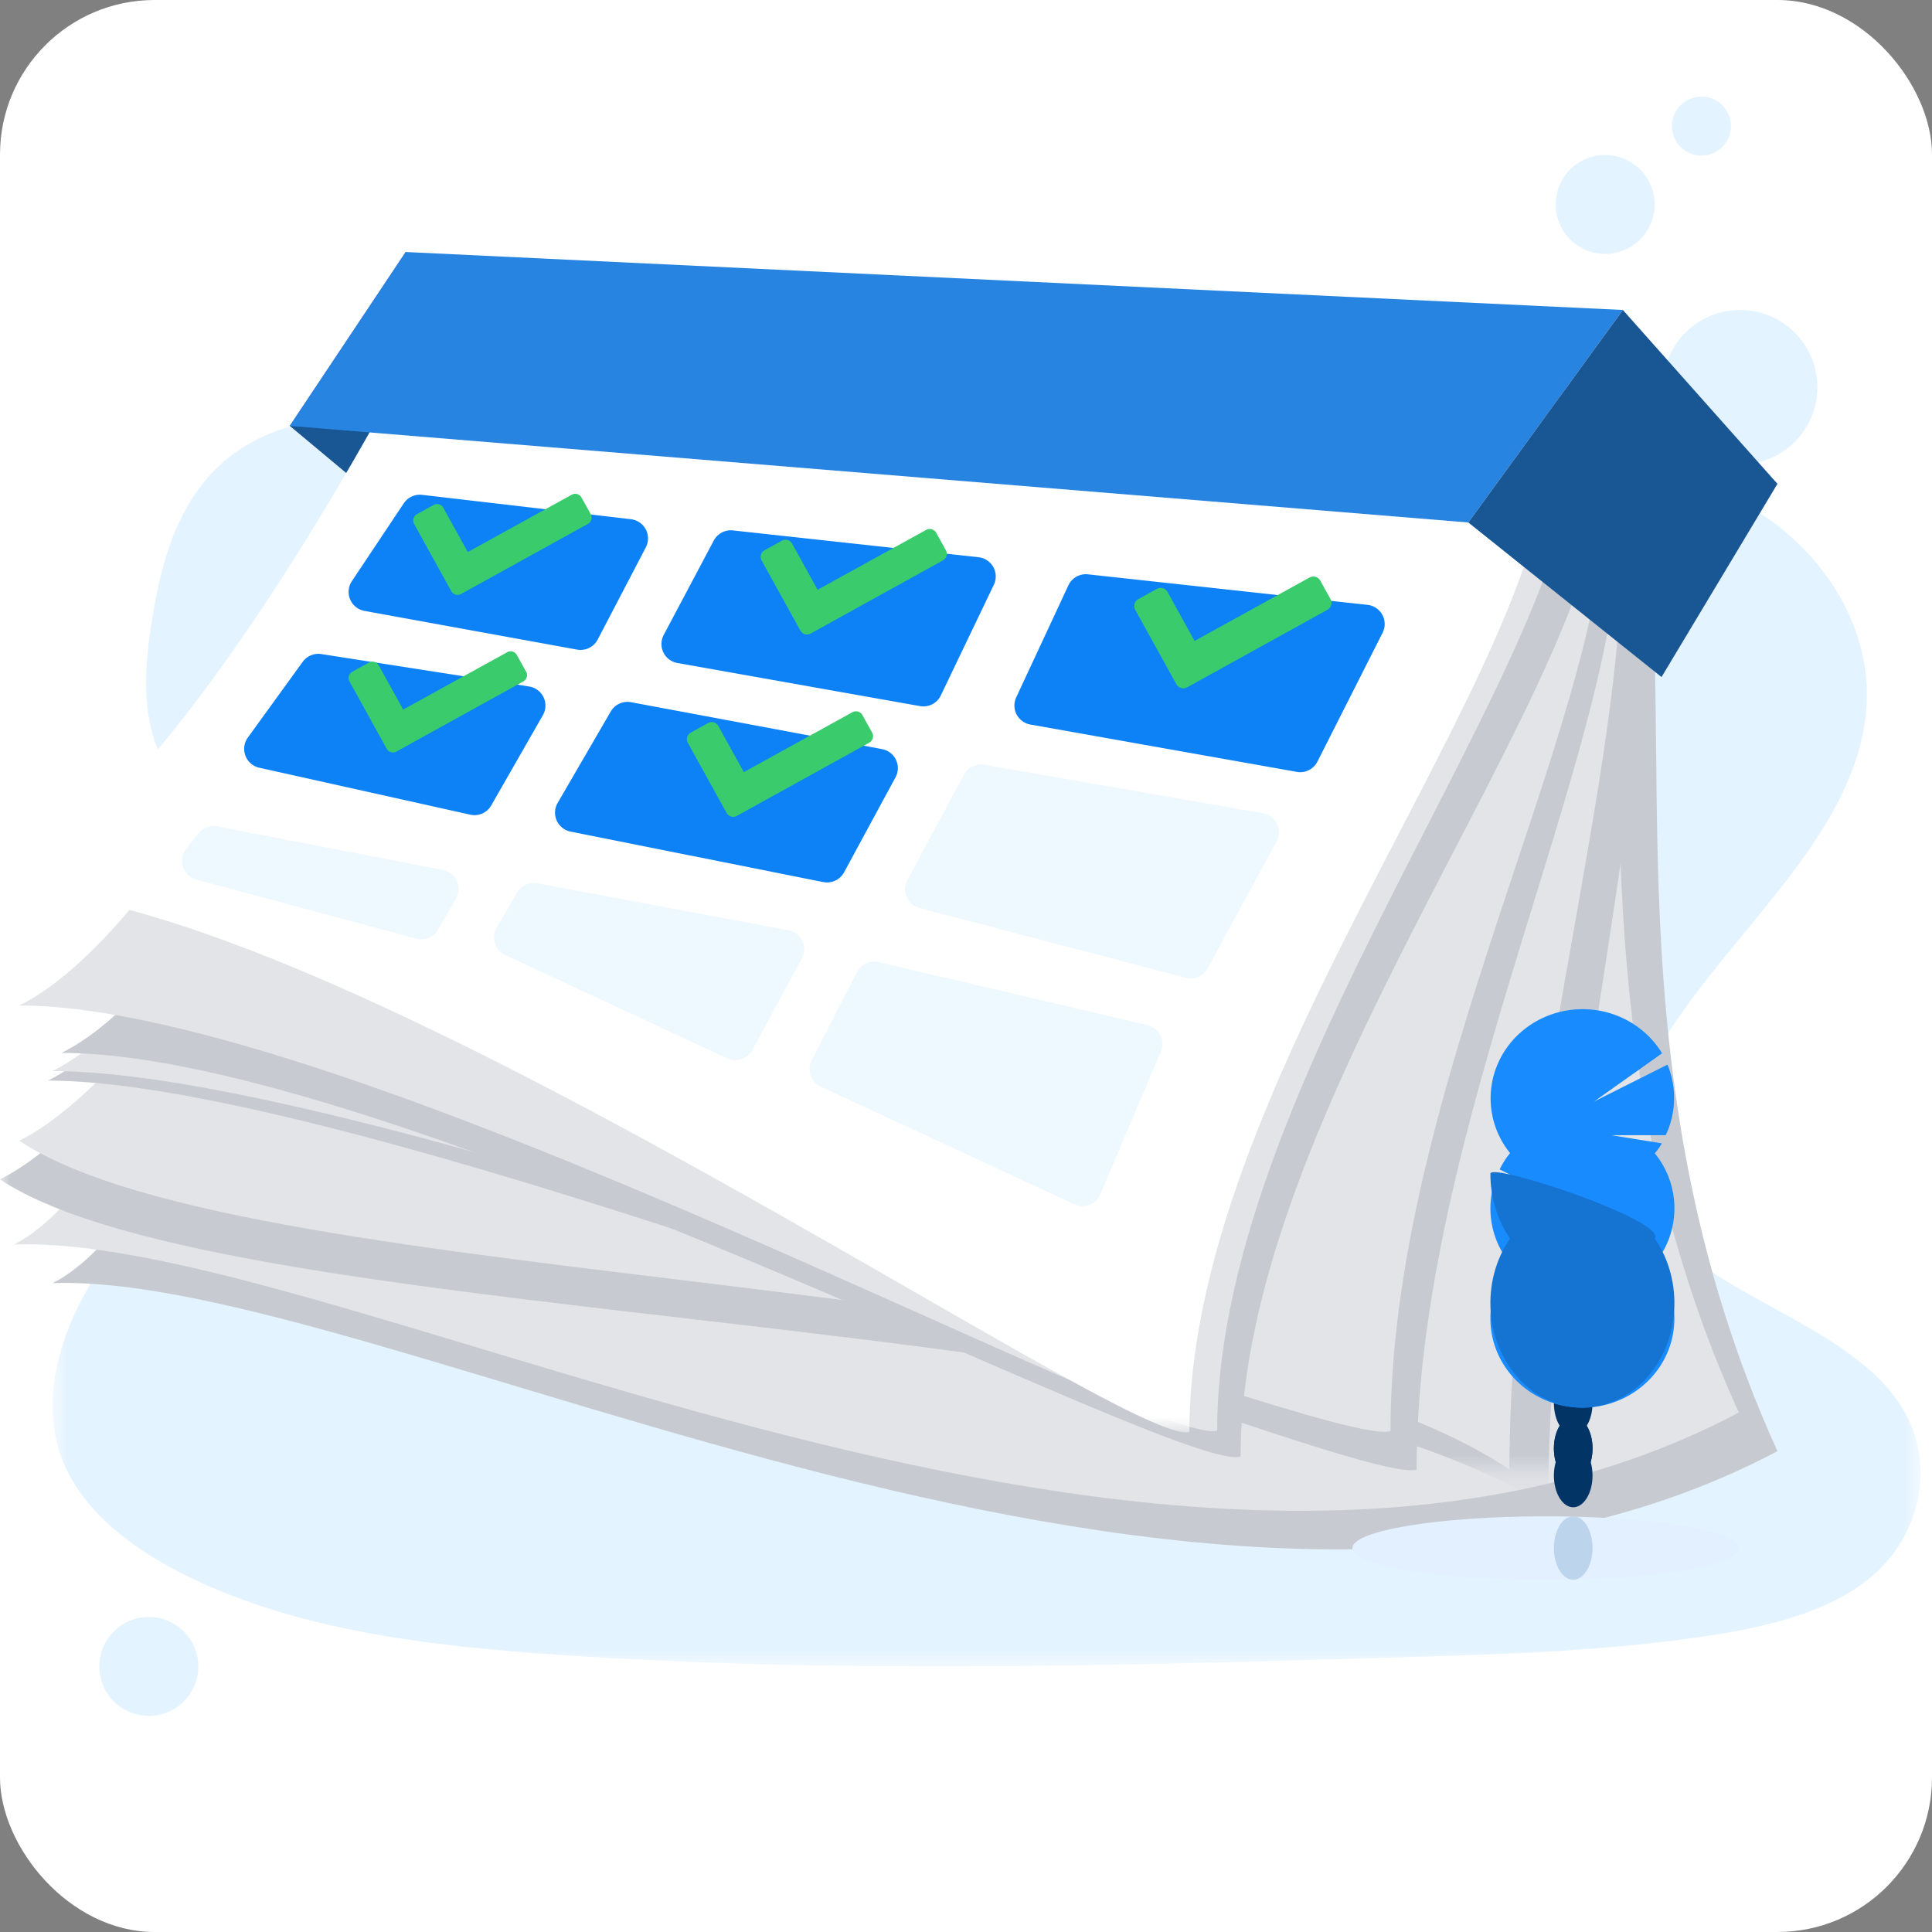
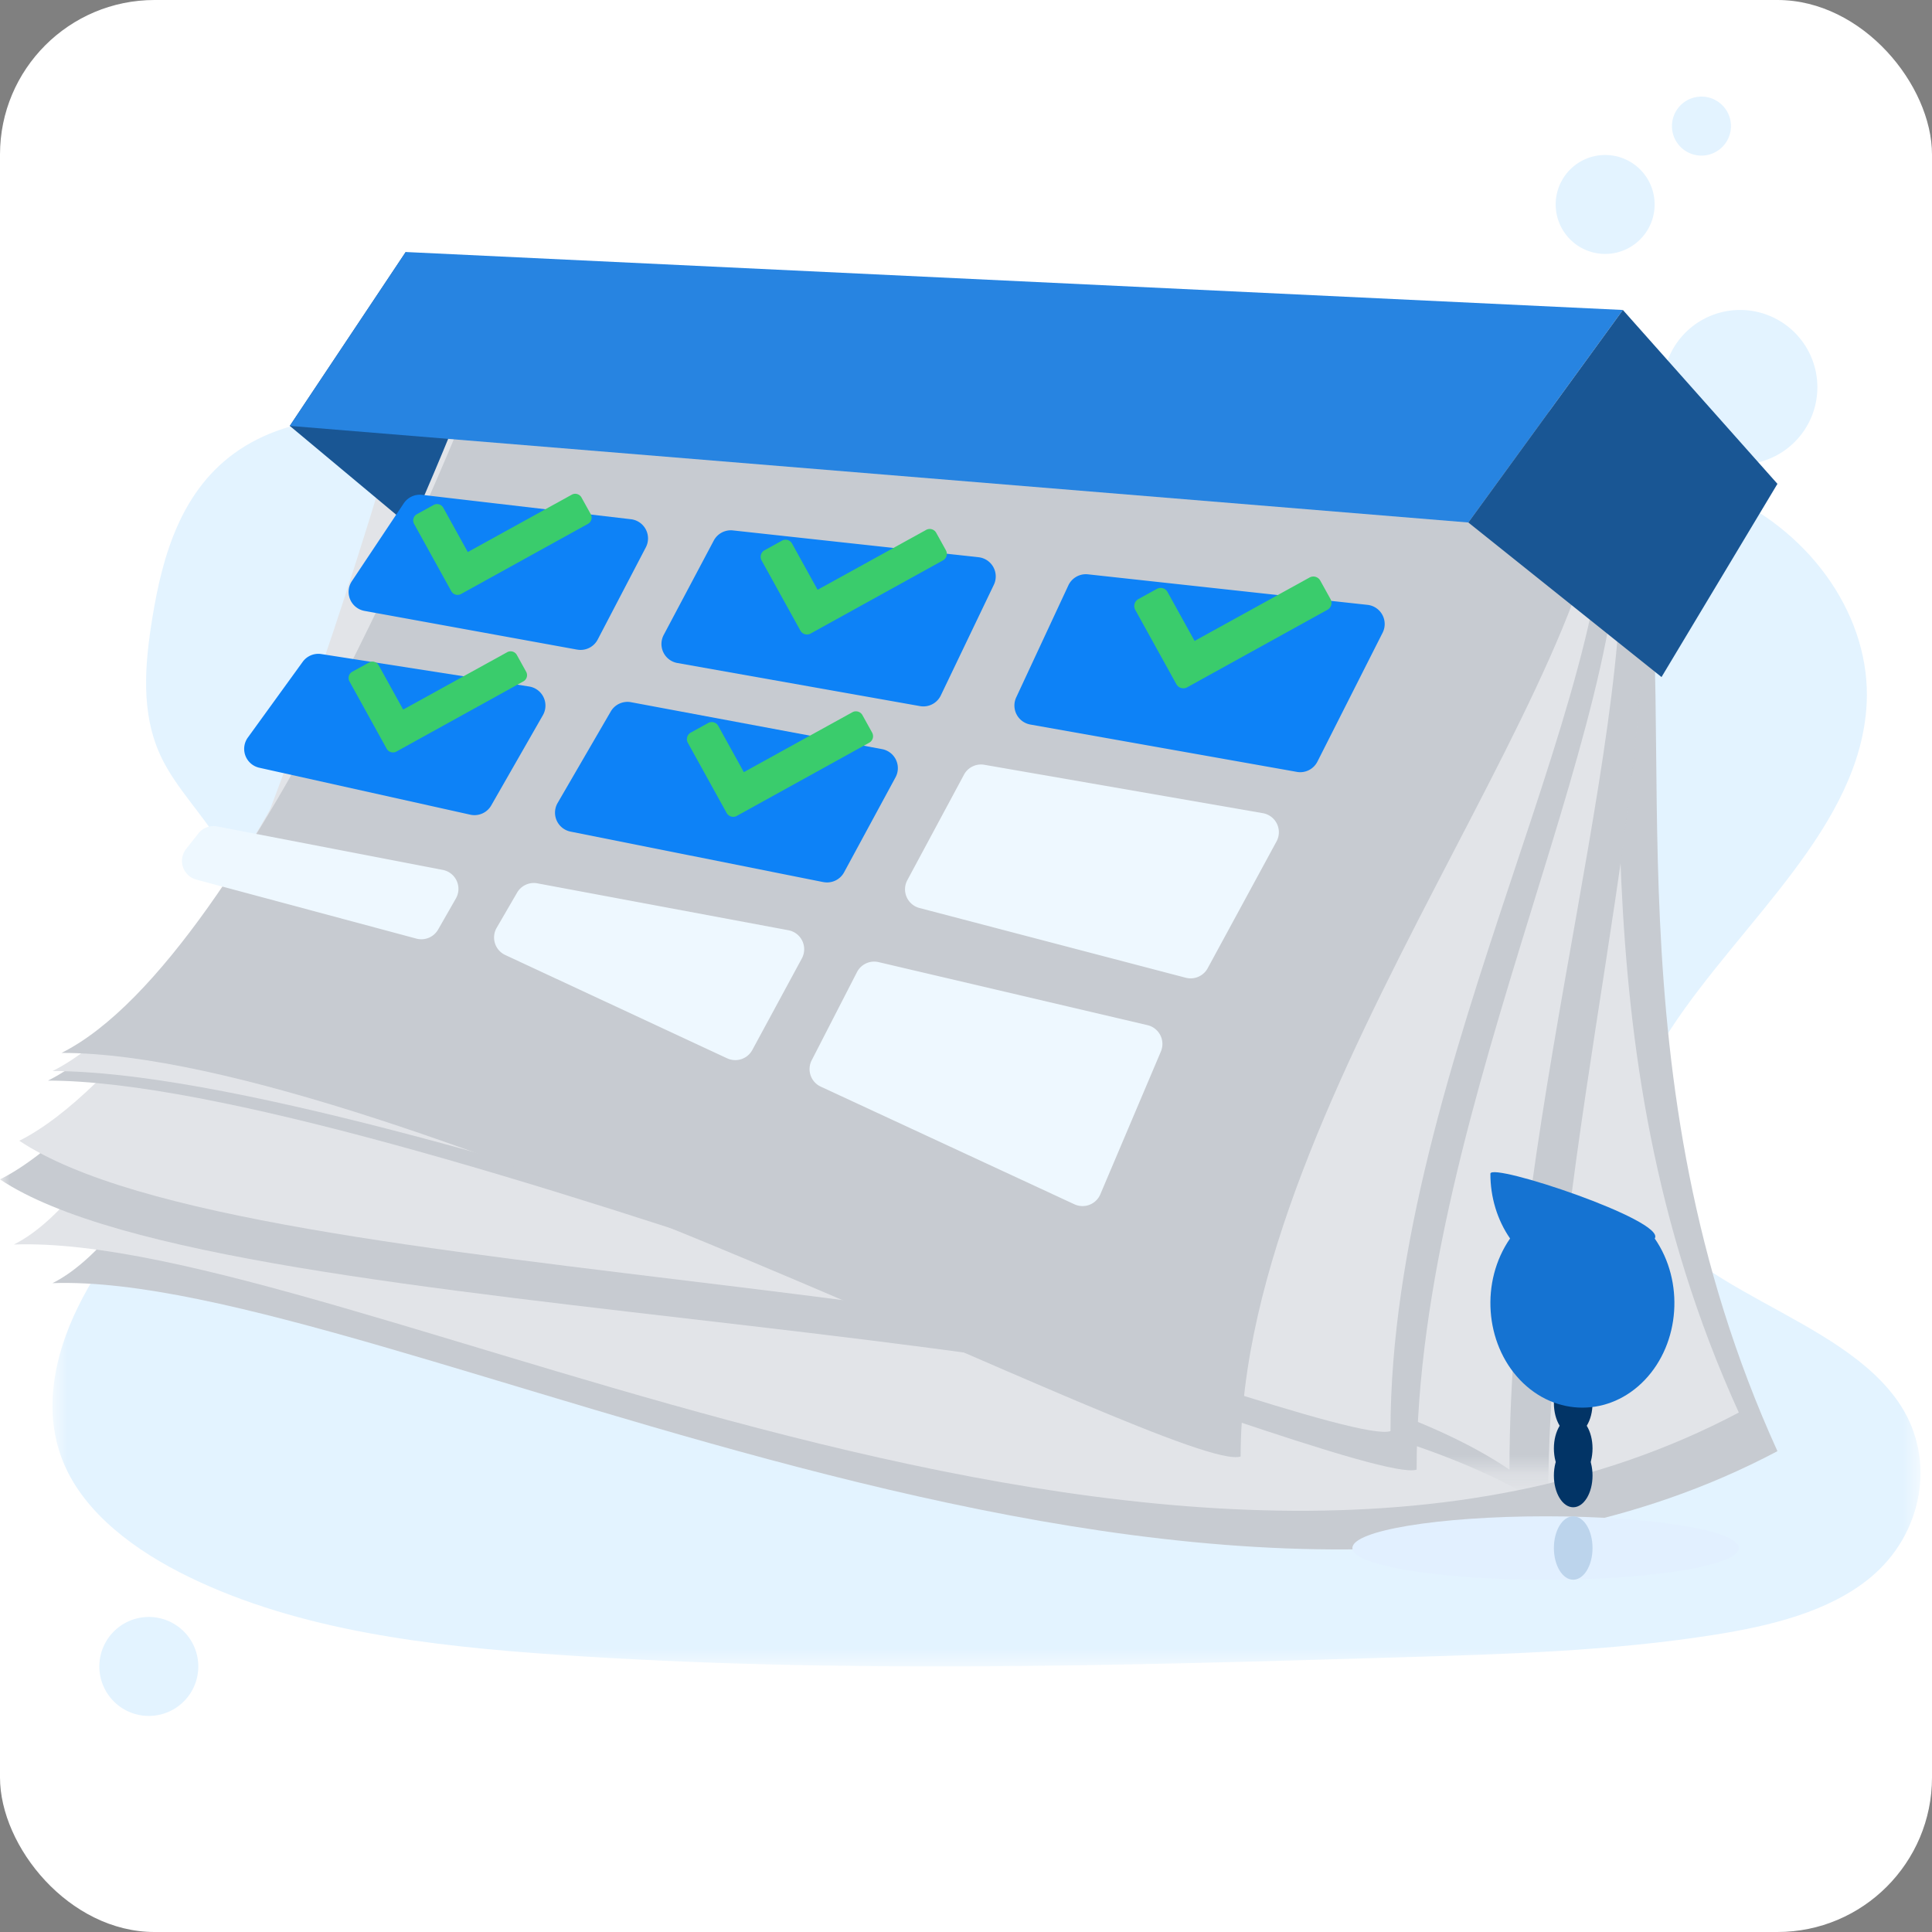
<svg xmlns="http://www.w3.org/2000/svg" xmlns:xlink="http://www.w3.org/1999/xlink" width="100" height="100" viewBox="0 0 100 100">
  <rect x="0" y="0" width="100" height="100" fill="#808080" stroke="none" />
  <defs>
    <path id="a" d="M.717.729h96.686v64.71H.717z" />
    <path id="c" d="M0 .729h84.984v54.523H0z" />
    <path id="e" d="M0 .229h80.137v57.093H0z" />
  </defs>
  <g fill="none" fill-rule="evenodd">
    <rect width="100" height="100" fill="#FFF" rx="8" />
    <path fill="#E3F3FF" d="M90.067 16.044a4 4 0 1 1 0 8 4 4 0 0 1 0-8" />
    <g transform="translate(2 20.816)">
      <mask id="b" fill="#fff">
        <use xlink:href="#a" />
      </mask>
      <path fill="#E3F3FF" d="M56.893 11.398c-6.198-.215-12.102-2.217-17.74-4.406-5.636-2.19-11.22-4.615-17.27-5.774C17.992.47 13.54.366 10.406 2.452 7.389 4.46 6.414 7.925 5.89 11.14c-.394 2.42-.626 4.965.454 7.23.75 1.573 2.082 2.894 3 4.4 3.205 5.242.943 11.704-2.534 16.822-1.628 2.4-3.52 4.69-4.775 7.245-1.257 2.556-1.836 5.483-.732 8.095 1.09 2.583 3.686 4.523 6.504 5.889 5.71 2.768 12.448 3.562 19.016 4.01 14.54.995 29.16.565 43.739.133 5.394-.16 10.814-.321 16.122-1.156 2.947-.463 5.99-1.2 8.13-2.973 2.717-2.254 3.39-6.07 1.57-8.896-3.053-4.74-11.495-5.915-13.63-11.003-1.174-2.8.034-5.92 1.74-8.516 3.663-5.571 9.8-10.457 10.124-16.825.222-4.371-2.73-8.753-7.291-10.822-4.784-2.168-11.414-1.896-14.943 1.694-3.634 3.698-10.018 5.119-15.491 4.93" mask="url(#b)" />
    </g>
    <path fill="#C7CBD1" d="M92 75.112C62.831 90.57 19.827 65.805 2.717 66.416c10-5 21.283-47.371 21.283-47.371s60 4.5 61 7.5c2 11-1.884 29.038 7 48.567" />
    <path fill="#E2E4E8" d="M90 73.112C60.831 88.57 17.827 63.805.717 64.416c10-5 21.283-47.371 21.283-47.371s60 4.5 61 7.5c2 11-1.884 29.038 7 48.567" />
    <g transform="translate(0 20.816)">
      <mask id="d" fill="#fff">
        <use xlink:href="#c" />
      </mask>
      <path fill="#C7CBD1" d="M80.129 57.252c-15.5-10.5-68.13-9.023-80.13-17.023 10-5 26.5-37.5 26.5-37.5s57.102 1 58.102 4c2 11-4.472 31.523-4.472 50.523" mask="url(#d)" />
    </g>
    <path fill="#195694" d="M21 13.044l9.661 7.066-6 10L15 22.044z" />
    <path fill="#E2E4E8" d="M78.129 76.068c-15.5-10.5-65.13-9.023-77.13-17.023 10-5 26.5-37.5 26.5-37.5s55.085-.01 56.085 2.99c2 11-5.455 32.533-5.455 51.533" />
    <path fill="#C7CBD1" d="M73.323 76.068c-3 1-53.84-20.136-70.84-20.136 10-5 22.517-35.887 22.517-35.887s57.584 1.49 58.584 4.49c2 11-10.26 32.533-10.26 51.533" />
    <path fill="#E2E4E8" d="M71.972 74.075c-3 1-52.254-18.637-69.254-18.637 10-5 21.766-35.937 21.766-35.937s57.423.678 58.423 3.678c2 11-10.935 31.896-10.935 50.896" />
    <path fill="#C7CBD1" d="M64.215 75.388c-3 1-44.03-20.89-61.03-20.89 10-5 21.517-34.732 21.517-34.732s57.244-.5 58.244 2.5c2 11-18.731 34.122-18.731 53.122" />
-     <path fill="#E2E4E8" d="M63 74.044c-3 1-45-22-62-22 10-5 22-34 22-34s57.426-.029 58.426 2.971c2 11-18.426 34.03-18.426 53.03" />
    <g transform="translate(0 16.816)">
      <mask id="f" fill="#fff">
        <use xlink:href="#e" />
      </mask>
-       <path fill="#FFF" d="M61.563 57.297c-3 1-44.564-28.068-61.564-28.068 10-5 22-29 22-29s57 1.5 58 4.5c2 11-18.436 33.568-18.436 52.568" mask="url(#f)" />
    </g>
    <path fill="#2784E1" d="M76 27.044l-61-5 6-9 63 3z" />
    <path fill="#0D82F7" d="M29.873 33.624L18.866 31.62a1 1 0 0 1-.653-1.54l2.685-4.027c.209-.313.575-.482.948-.44l10.81 1.262a1 1 0 0 1 .772 1.456l-2.49 4.77a.998.998 0 0 1-1.065.522M47.619 36.548l-12.555-2.23a1 1 0 0 1-.71-1.455l2.59-4.883a1 1 0 0 1 .99-.526l12.714 1.388a1 1 0 0 1 .793 1.427l-2.745 5.727a1 1 0 0 1-1.077.552M67.123 39.952l-13.792-2.45a1 1 0 0 1-.731-1.408l2.698-5.794a1 1 0 0 1 1.014-.573l14.468 1.58a.999.999 0 0 1 .783 1.445L68.19 39.42a.999.999 0 0 1-1.067.533M24.342 42.168l-10.92-2.43a1 1 0 0 1-.594-1.562l2.84-3.921a1 1 0 0 1 .964-.401l10.754 1.679a1 1 0 0 1 .714 1.485l-2.673 4.67a1 1 0 0 1-1.085.48" />
    <path fill="#EEF8FF" d="M21.55 48.582l-11.39-3.055a1 1 0 0 1-.526-1.585l.635-.804c.232-.293.608-.432.974-.362l11.675 2.25a1 1 0 0 1 .678 1.48l-.919 1.607a1 1 0 0 1-1.127.469" />
    <path fill="#0D82F7" d="M42.614 45.657l-13.082-2.613a1 1 0 0 1-.669-1.483l2.75-4.735a1 1 0 0 1 1.048-.48l12.995 2.429a1 1 0 0 1 .696 1.459L43.69 45.15a.999.999 0 0 1-1.075.505" />
    <path fill="#EEF8FF" d="M37.637 54.779L26.15 49.43a1 1 0 0 1-.442-1.408l1.057-1.82a1 1 0 0 1 1.048-.481l12.995 2.428a1 1 0 0 1 .696 1.459l-2.565 4.74a1.001 1.001 0 0 1-1.302.43M61.375 50.608l-13.784-3.61a1 1 0 0 1-.628-1.44l2.933-5.461a.999.999 0 0 1 1.052-.512l14.417 2.505a1 1 0 0 1 .708 1.462l-3.565 6.566c-.22.404-.688.606-1.133.49M55.612 62.334l-13.13-6.09a1 1 0 0 1-.469-1.364l2.345-4.565a1 1 0 0 1 1.117-.516l13.92 3.263a1 1 0 0 1 .692 1.364l-3.134 7.391a1 1 0 0 1-1.34.517" />
    <path fill="#195694" d="M84 16.044l8 9-6 10-10-8z" />
    <path fill="#3ACC6C" d="M45.14 37.917l-.499-.9a.385.385 0 0 0-.523-.151l-.003.002-5.614 3.097-1.324-2.394a.384.384 0 0 0-.522-.148l-.904.497a.39.39 0 0 0-.149.527l2.01 3.635a.388.388 0 0 0 .525.149l6.853-3.788a.384.384 0 0 0 .151-.523v-.003zM48.958 28.479l-.499-.9a.384.384 0 0 0-.523-.151l-.003.002-5.614 3.097-1.323-2.394a.385.385 0 0 0-.523-.148l-.904.497a.39.39 0 0 0-.149.527l2.01 3.635a.387.387 0 0 0 .525.149l6.854-3.788a.385.385 0 0 0 .15-.523l-.001-.003zM30.575 26.61l-.478-.861a.369.369 0 0 0-.5-.145c-.002 0-.003 0-.004.002l-5.38 2.968-1.269-2.294a.368.368 0 0 0-.5-.142l-.867.476a.373.373 0 0 0-.143.505l1.926 3.484c.1.178.324.24.503.143l6.57-3.631a.368.368 0 0 0 .143-.501v-.003zM27.231 34.765l-.478-.862a.368.368 0 0 0-.501-.145c-.001 0-.002 0-.003.002l-5.381 2.967-1.268-2.293a.368.368 0 0 0-.501-.142l-.866.476a.373.373 0 0 0-.143.505l1.926 3.484c.1.178.325.24.504.143l6.568-3.631a.367.367 0 0 0 .145-.501l-.002-.003M68.865 31.005l-.528-.953a.408.408 0 0 0-.554-.16l-.004.002-5.947 3.28-1.402-2.535a.407.407 0 0 0-.553-.157l-.957.527a.412.412 0 0 0-.159.558l2.13 3.851a.413.413 0 0 0 .556.158l7.26-4.013a.409.409 0 0 0 .158-.558" />
    <path fill="#E3F3FF" d="M88.067 5a1.527 1.527 0 1 1 0 3.054 1.527 1.527 0 0 1 0-3.054M83.083 8.022a2.56 2.56 0 1 1 0 5.121 2.56 2.56 0 0 1 0-5.121M7.703 83.694a2.561 2.561 0 1 1 0 5.122 2.561 2.561 0 0 1 0-5.122" />
    <g transform="translate(70 52)">
      <ellipse cx="10" cy="28.125" fill="#E2F0FF" rx="10" ry="1.641" />
      <ellipse cx="11.429" cy="28.125" fill="#BCD4EC" rx="1" ry="1.641" />
      <ellipse cx="11.429" cy="24.375" fill="#023466" rx="1" ry="1.641" />
      <ellipse cx="11.429" cy="22.969" fill="#023466" rx="1" ry="1.641" />
-       <ellipse cx="11.429" cy="22.969" fill="#023466" rx="1" ry="1.641" />
      <ellipse cx="11.429" cy="20.625" fill="#023466" rx="1" ry="1.641" />
      <ellipse cx="11.429" cy="19.219" fill="#023466" rx="1" ry="1.641" />
      <ellipse cx="11.429" cy="17.813" fill="#023466" rx="1" ry="1.641" />
-       <path fill="#188BFF" d="M15.648 7.704a3.97 3.97 0 0 0 .372-.524l-2.613-.422h2.81a4.492 4.492 0 0 0 .09-3.652L12.516 5.01l3.512-2.49C15.131 1.035 13.454.156 11.679.24 9.904.325 8.325 1.361 7.586 2.927a4.494 4.494 0 0 0 .575 4.756c-.212.261-.393.544-.54.844l3.392 1.707-3.617-1.17a4.496 4.496 0 0 0 .765 4.333c-1.535 1.891-1.311 4.607.513 6.238 1.824 1.632 4.637 1.632 6.461 0 1.824-1.631 2.047-4.347.513-6.238a4.505 4.505 0 0 0 0-5.707v.014z" />
      <path fill="#1573D2" d="M7.143 8.751c-.003 1.216.356 2.397 1.018 3.353-1.535 2.218-1.311 5.405.513 7.32 1.824 1.914 4.637 1.914 6.462 0 1.824-1.915 2.047-5.102.512-7.32.625-.926-8.505-3.96-8.505-3.353z" />
    </g>
  </g>
</svg>